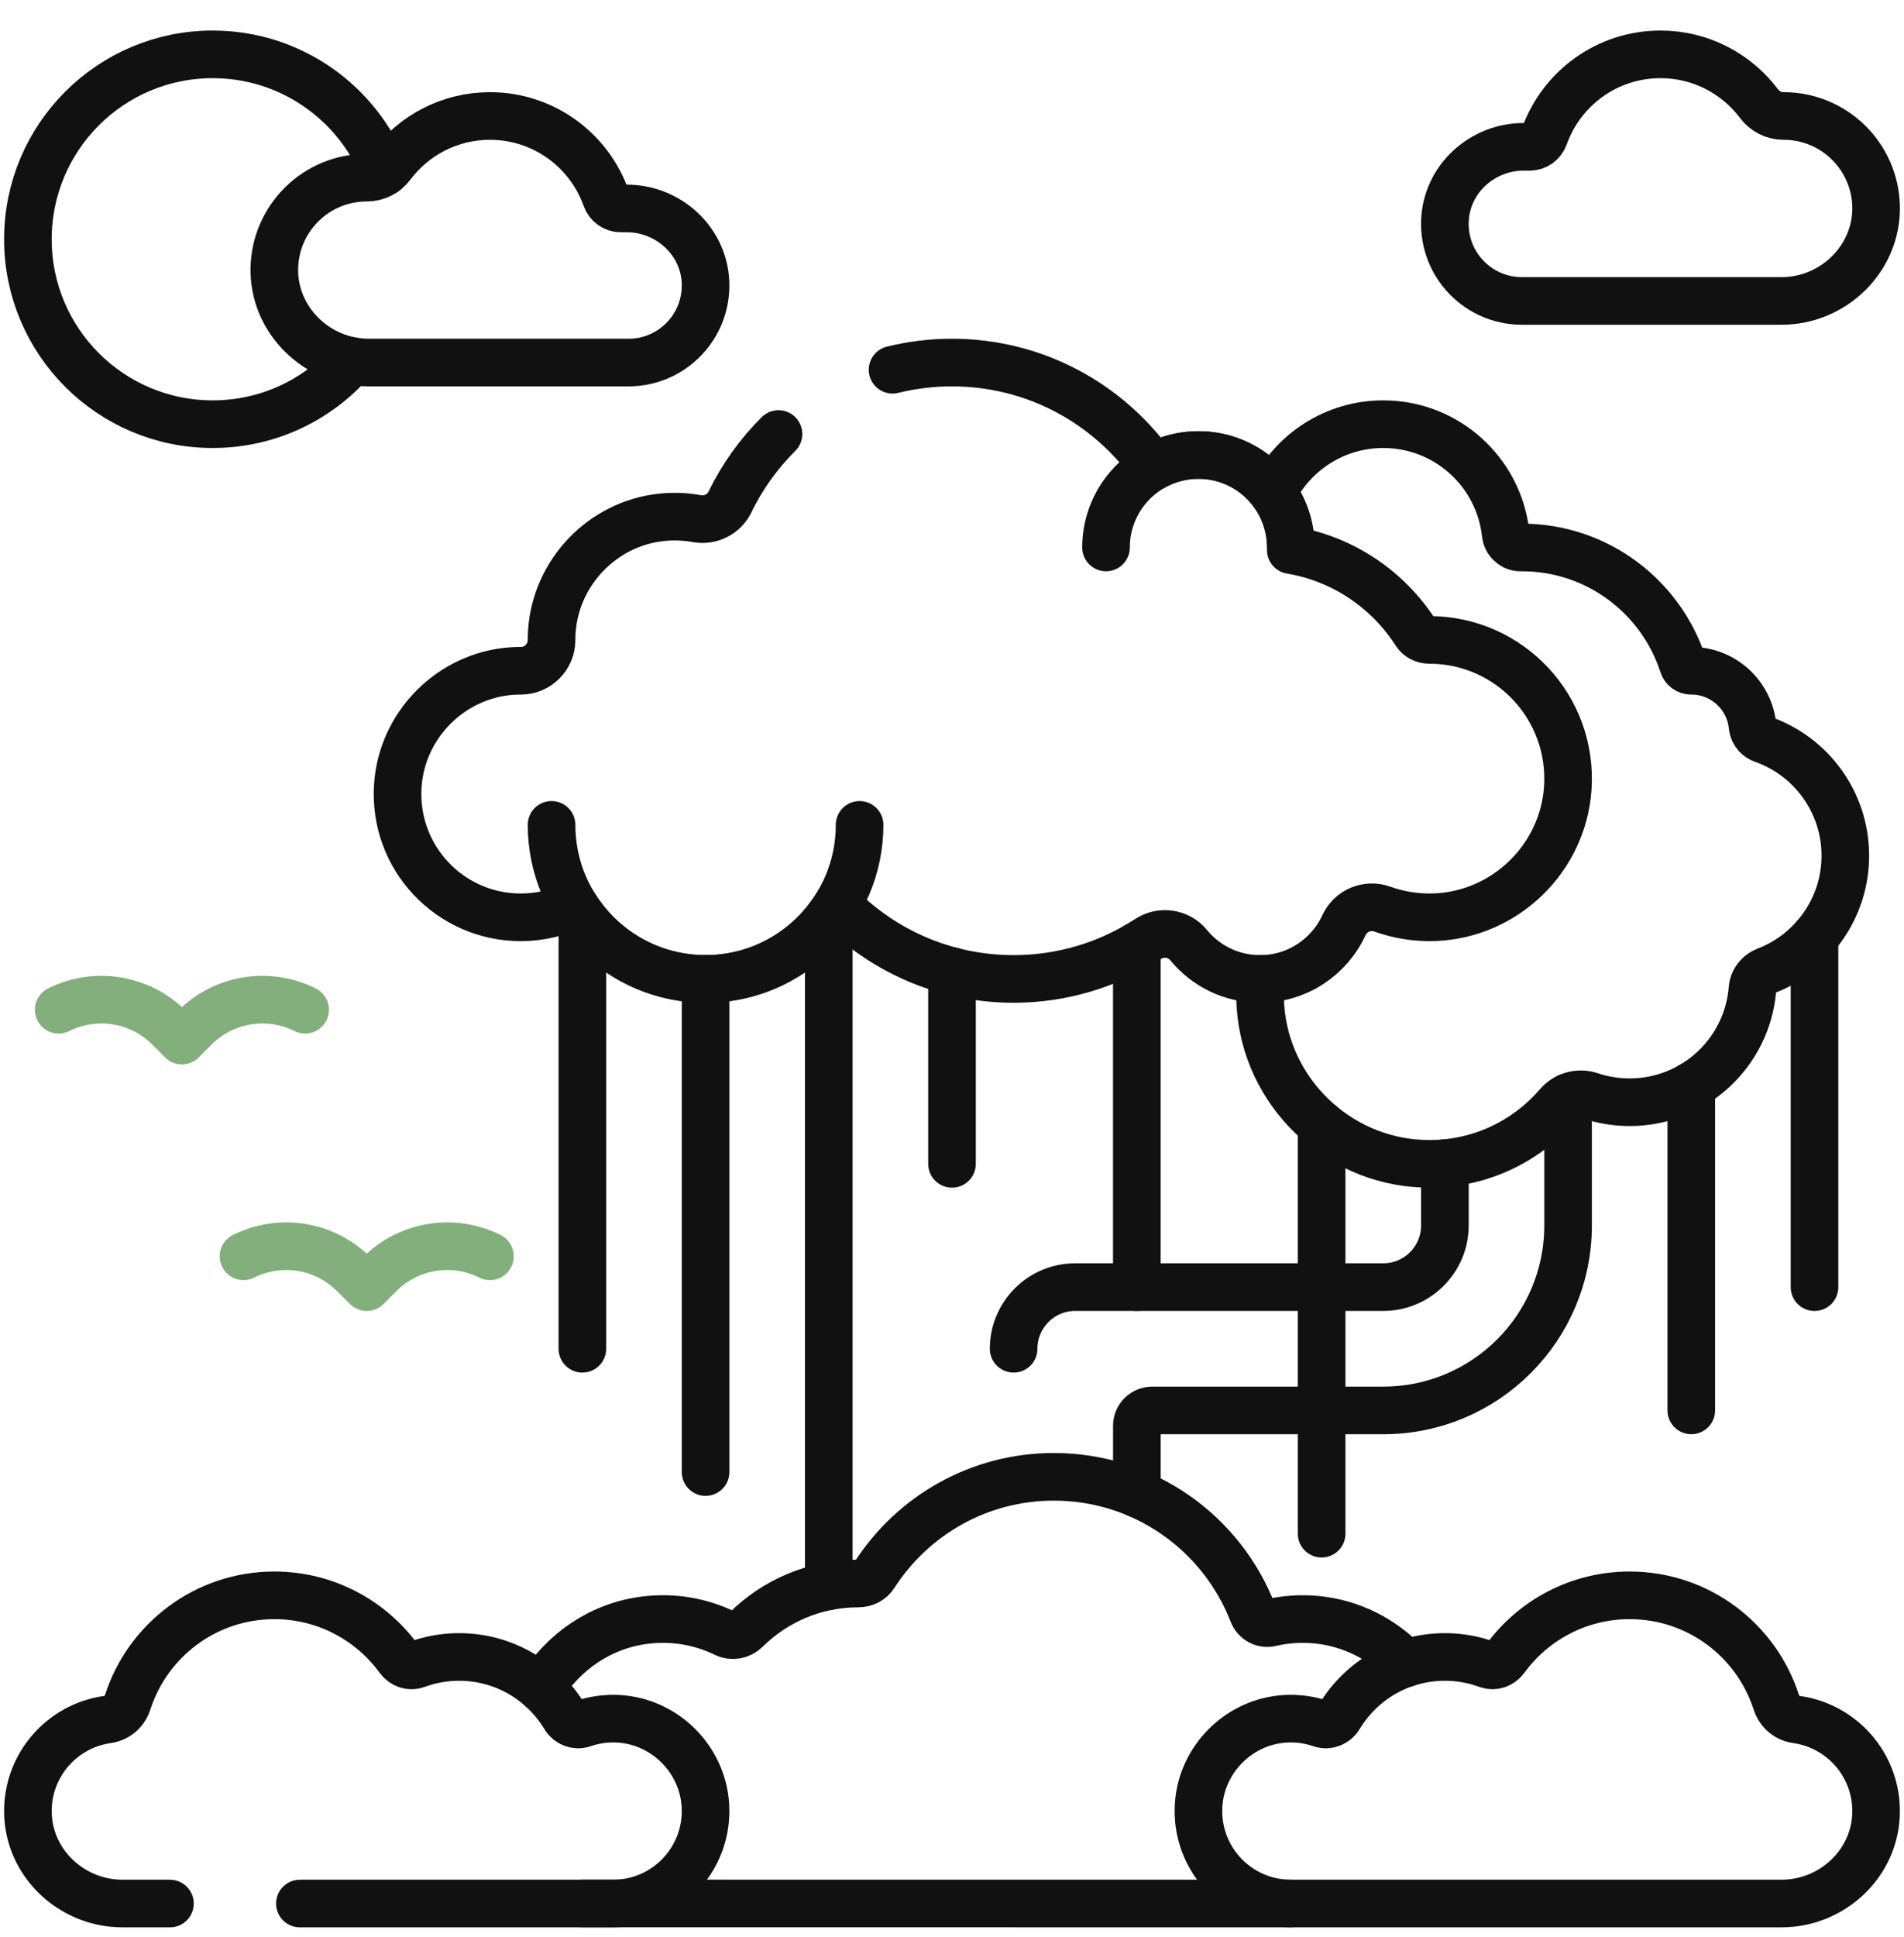
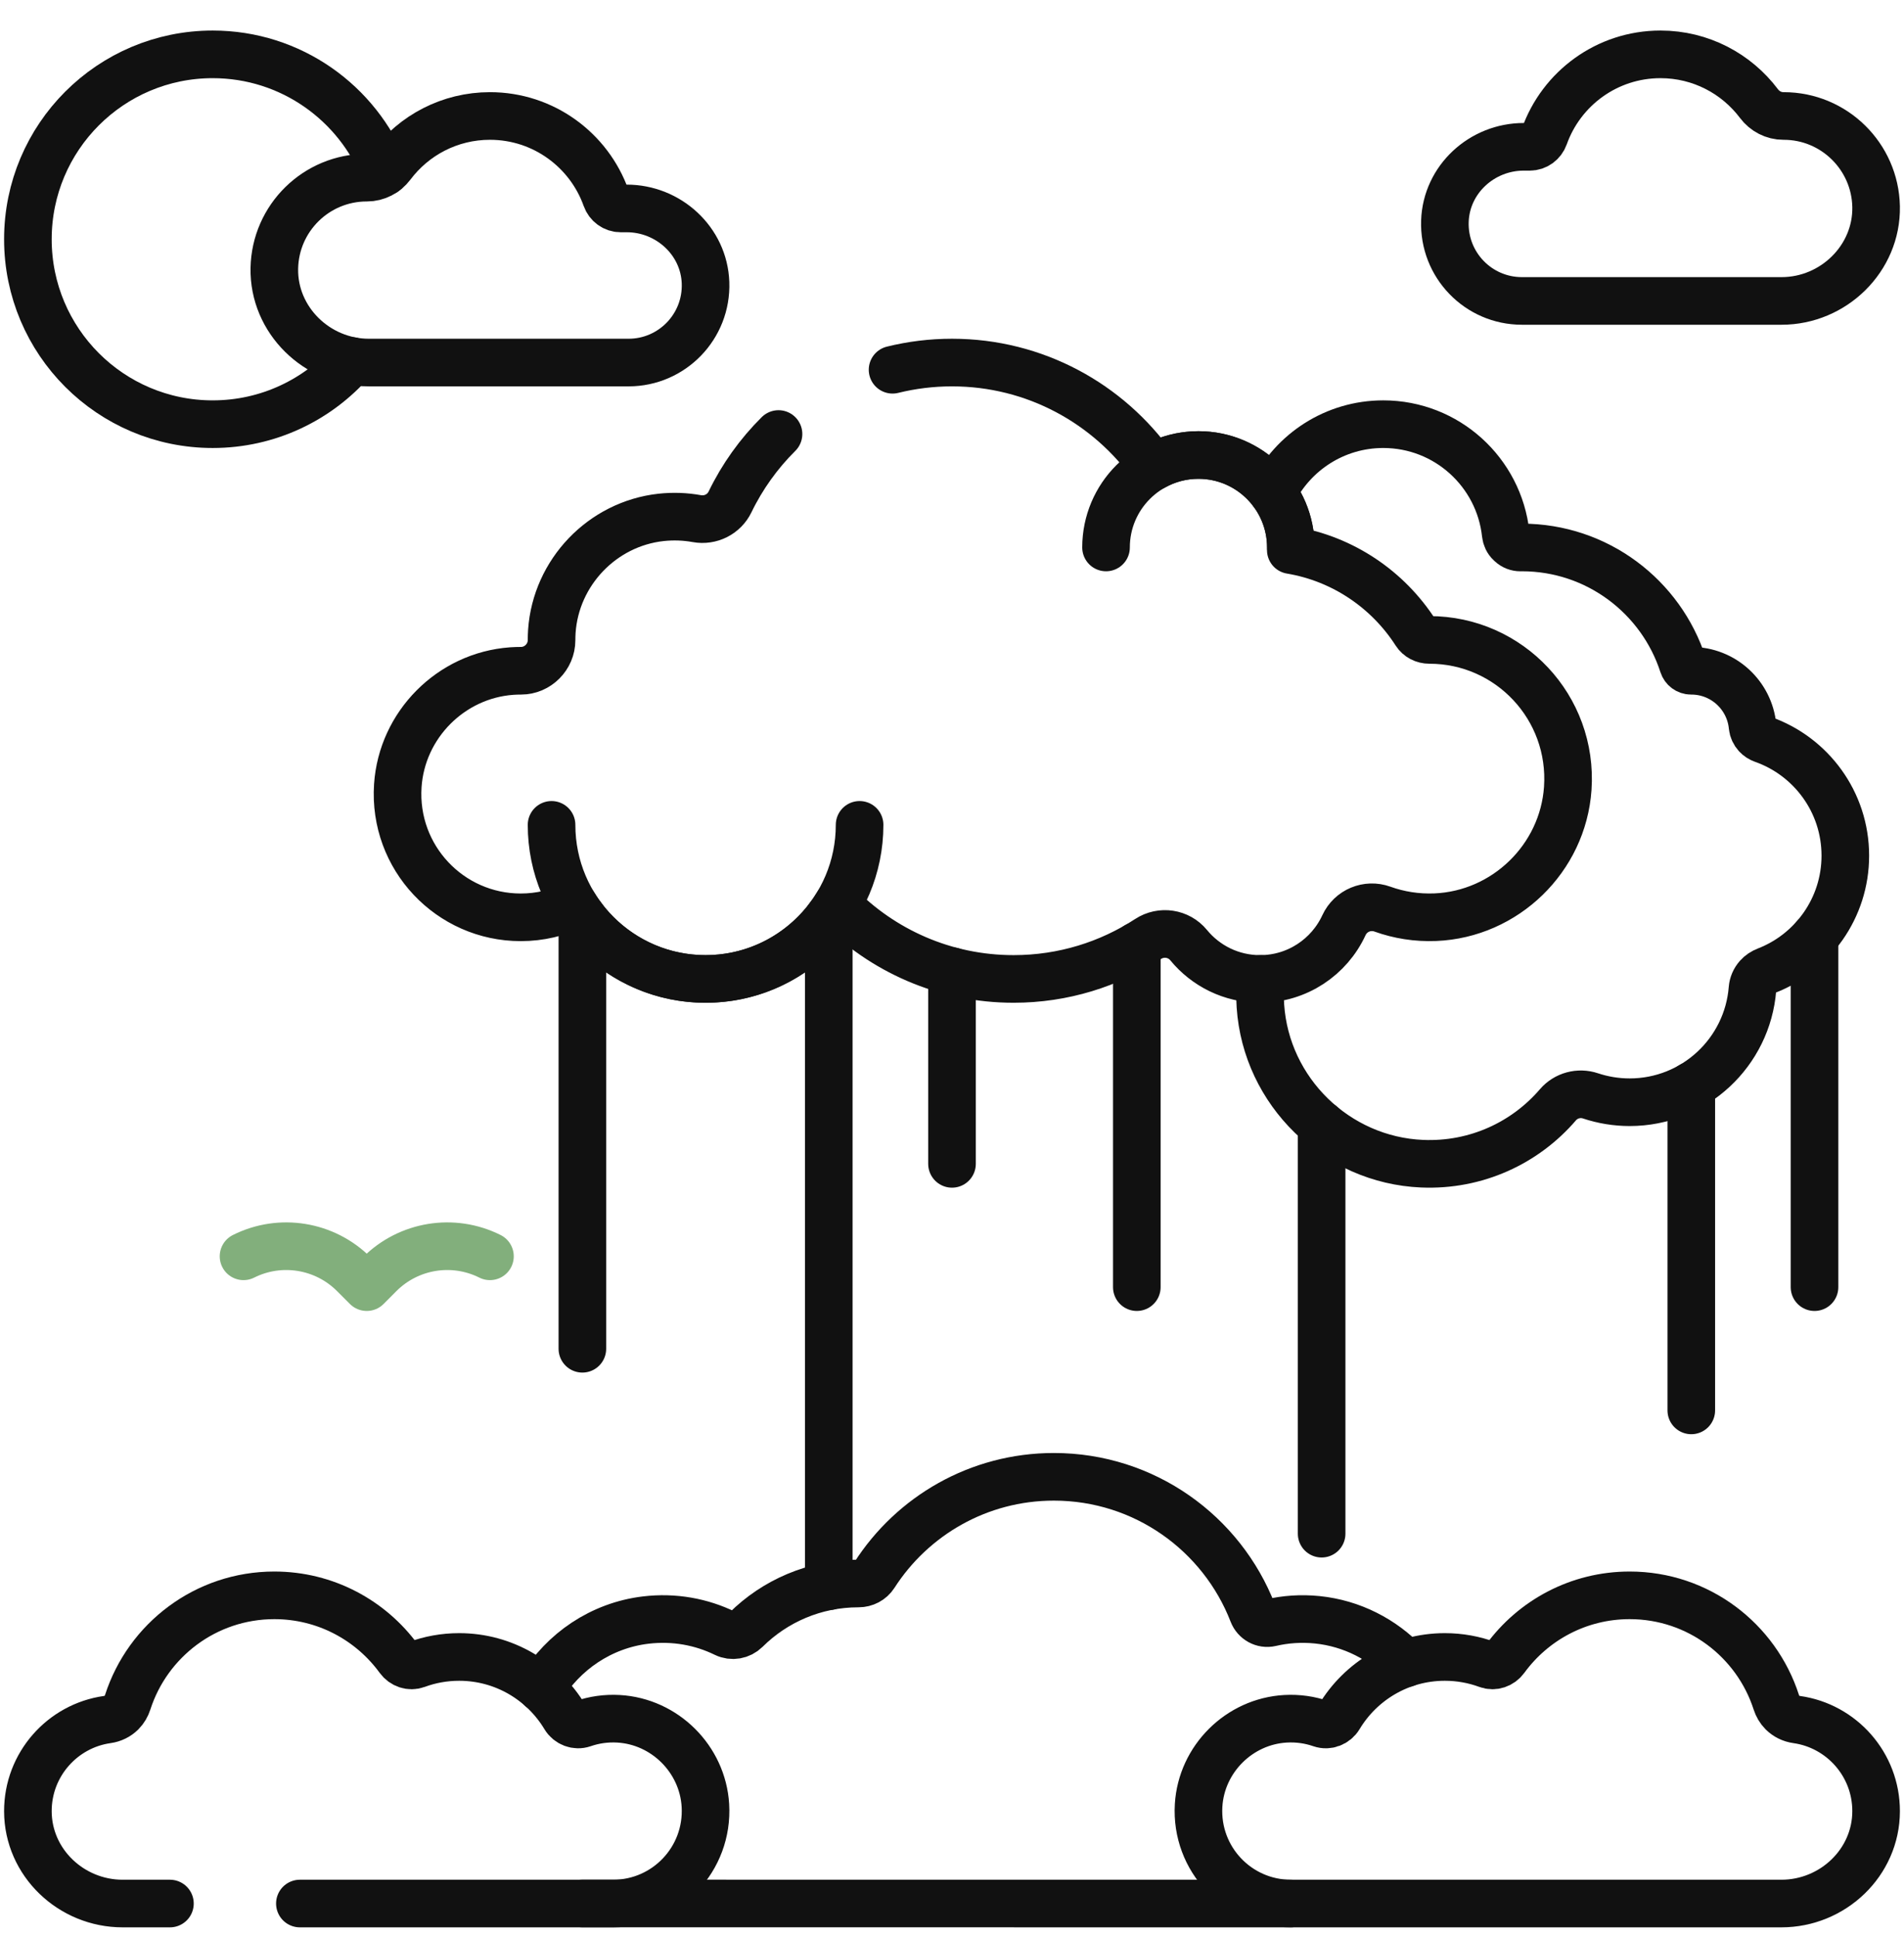
<svg xmlns="http://www.w3.org/2000/svg" width="60" height="61" viewBox="0 0 60 61" fill="none">
  <g clip-path="url(#clip0_144_471)">
    <path d="M56.209 3.653H56.2C55.896 3.654 55.613 3.506 55.43 3.263C54.721 2.321 53.595 1.712 52.326 1.712C50.639 1.712 49.202 2.789 48.667 4.293C48.597 4.489 48.416 4.624 48.207 4.624H48.016C46.7 4.624 45.58 5.647 45.533 6.962C45.484 8.343 46.588 9.478 47.958 9.478H56.144C57.776 9.478 59.151 8.142 59.121 6.509C59.09 4.927 57.798 3.653 56.209 3.653Z" stroke="#111111" stroke-width="1.5" stroke-miterlimit="10" stroke-linecap="round" stroke-linejoin="round" />
    <path d="M11.557 5.595H11.565C11.87 5.595 12.153 5.447 12.336 5.204C13.044 4.262 14.171 3.653 15.44 3.653C17.127 3.653 18.563 4.73 19.099 6.234C19.169 6.431 19.35 6.565 19.558 6.565H19.75C21.065 6.565 22.186 7.589 22.233 8.904C22.282 10.284 21.177 11.419 19.808 11.419H11.622C9.99 11.419 8.614 10.083 8.645 8.451C8.675 6.868 9.967 5.595 11.557 5.595Z" stroke="#111111" stroke-width="1.5" stroke-miterlimit="10" stroke-linecap="round" stroke-linejoin="round" />
    <path d="M12.125 5.41C11.275 3.245 9.169 1.712 6.703 1.712C3.487 1.712 0.879 4.319 0.879 7.536C0.879 10.753 3.487 13.36 6.703 13.36C8.451 13.36 10.018 12.589 11.086 11.37" stroke="#111111" stroke-width="1.5" stroke-miterlimit="10" stroke-linecap="round" stroke-linejoin="round" />
    <path d="M15.44 39.569C14.28 38.989 12.88 39.217 11.963 40.133L11.557 40.54L11.15 40.133C10.234 39.217 8.833 38.989 7.674 39.569" stroke="#82AF7C" stroke-width="1.5" stroke-miterlimit="10" stroke-linecap="round" stroke-linejoin="round" />
-     <path d="M9.615 31.803C8.456 31.224 7.056 31.451 6.139 32.367L5.732 32.774L5.326 32.367C4.409 31.451 3.009 31.224 1.849 31.803" stroke="#82AF7C" stroke-width="1.5" stroke-miterlimit="10" stroke-linecap="round" stroke-linejoin="round" />
    <path d="M37.771 56.864C37.858 55.404 39.05 54.217 40.511 54.135C40.904 54.113 41.28 54.169 41.627 54.289C41.844 54.364 42.084 54.271 42.202 54.074C42.881 52.945 44.117 52.188 45.531 52.188C46.002 52.188 46.454 52.272 46.871 52.426C47.075 52.501 47.301 52.423 47.429 52.247C48.312 51.035 49.741 50.247 51.355 50.247C53.517 50.247 55.346 51.66 55.975 53.612C56.014 53.734 56.079 53.847 56.17 53.938C56.291 54.059 56.449 54.135 56.618 54.159C58.034 54.358 59.123 55.575 59.121 57.046C59.119 58.665 57.755 59.954 56.136 59.954H40.678C39.011 59.954 37.671 58.553 37.771 56.864Z" stroke="#111111" stroke-width="1.5" stroke-miterlimit="10" stroke-linecap="round" stroke-linejoin="round" />
    <path d="M18.352 59.952L40.666 59.954" stroke="#111111" stroke-width="1.5" stroke-miterlimit="10" stroke-linecap="round" stroke-linejoin="round" />
    <path d="M44.294 52.391C43.577 51.636 42.601 51.128 41.511 51.017C41 50.965 40.506 51.001 40.039 51.11C39.803 51.164 39.567 51.032 39.479 50.806C38.505 48.294 36.066 46.514 33.211 46.514C30.836 46.514 28.751 47.746 27.556 49.605C27.446 49.776 27.257 49.874 27.054 49.874C27.053 49.874 27.052 49.874 27.051 49.874C25.668 49.874 24.416 50.431 23.506 51.333C23.332 51.505 23.069 51.552 22.85 51.445C22.106 51.082 21.248 50.919 20.348 51.026C18.945 51.194 17.744 52.02 17.05 53.173" stroke="#111111" stroke-width="1.5" stroke-miterlimit="10" stroke-linecap="round" stroke-linejoin="round" />
    <path d="M24.533 13.67C23.911 14.287 23.392 15.009 23.006 15.807C22.817 16.199 22.388 16.413 21.959 16.335C21.597 16.269 21.218 16.254 20.829 16.296C18.98 16.5 17.517 18.027 17.39 19.884C17.384 19.977 17.381 20.07 17.381 20.163C17.382 20.688 16.945 21.127 16.42 21.126C16.323 21.126 16.225 21.129 16.126 21.136C14.21 21.273 12.662 22.83 12.536 24.746C12.387 27.01 14.179 28.892 16.41 28.892C17.013 28.892 17.583 28.754 18.092 28.509C18.945 29.903 20.481 30.833 22.234 30.833C23.995 30.833 25.537 29.895 26.387 28.493C27.798 29.936 29.764 30.833 31.942 30.833C33.505 30.833 34.96 30.37 36.178 29.575C36.592 29.304 37.143 29.386 37.457 29.768C37.991 30.418 38.8 30.833 39.707 30.833C40.88 30.833 41.89 30.14 42.351 29.141C42.563 28.682 43.088 28.462 43.564 28.634C44.081 28.82 44.644 28.912 45.231 28.888C47.435 28.797 49.252 27.034 49.404 24.833C49.579 22.28 47.561 20.155 45.046 20.155C45.045 20.155 45.044 20.155 45.043 20.155C44.868 20.155 44.704 20.072 44.61 19.925C43.74 18.571 42.326 17.601 40.676 17.325C40.677 17.298 40.678 17.271 40.678 17.243C40.678 15.635 39.374 14.331 37.766 14.331C37.248 14.331 36.762 14.467 36.341 14.704C34.934 12.717 32.62 11.419 30 11.419C29.354 11.419 28.727 11.498 28.127 11.646" stroke="#111111" stroke-width="1.5" stroke-miterlimit="10" stroke-linecap="round" stroke-linejoin="round" />
    <path d="M27.088 25.98C27.088 28.66 24.915 30.833 22.234 30.833C19.554 30.833 17.381 28.66 17.381 25.98" stroke="#111111" stroke-width="1.5" stroke-miterlimit="10" stroke-linecap="round" stroke-linejoin="round" />
    <path d="M34.854 17.243C34.854 15.635 36.158 14.331 37.766 14.331C39.374 14.331 40.678 15.635 40.678 17.243" stroke="#111111" stroke-width="1.5" stroke-miterlimit="10" stroke-linecap="round" stroke-linejoin="round" />
    <path d="M35.824 29.792V40.54" stroke="#111111" stroke-width="1.5" stroke-miterlimit="10" stroke-linecap="round" stroke-linejoin="round" />
    <path d="M26.117 28.892V49.961" stroke="#111111" stroke-width="1.5" stroke-miterlimit="10" stroke-linecap="round" stroke-linejoin="round" />
    <path d="M39.729 30.833C39.704 31.112 39.7 31.397 39.719 31.687C39.9 34.38 42.116 36.538 44.813 36.652C46.526 36.725 48.07 35.99 49.095 34.796C49.347 34.503 49.755 34.393 50.121 34.516C50.509 34.645 50.924 34.716 51.355 34.716C53.395 34.716 55.066 33.143 55.225 31.144C55.236 31.003 55.295 30.869 55.388 30.763L55.389 30.762C55.464 30.676 55.56 30.614 55.666 30.573C57.119 30.011 58.151 28.601 58.151 26.95C58.151 25.258 57.068 23.82 55.558 23.288C55.48 23.26 55.409 23.216 55.353 23.155C55.284 23.079 55.238 22.983 55.228 22.881C55.134 21.896 54.306 21.126 53.297 21.126H53.288C53.173 21.126 53.073 21.05 53.038 20.941C52.346 18.796 50.334 17.243 47.958 17.243C47.944 17.243 47.93 17.243 47.916 17.244C47.804 17.245 47.696 17.204 47.614 17.128L47.587 17.103C47.508 17.03 47.461 16.929 47.449 16.821C47.239 14.875 45.592 13.36 43.59 13.36C42.066 13.36 40.747 14.239 40.111 15.517" stroke="#111111" stroke-width="1.5" stroke-miterlimit="10" stroke-linecap="round" stroke-linejoin="round" />
-     <path d="M31.942 42.481C31.942 41.409 32.811 40.539 33.883 40.539H43.59C44.661 40.539 45.532 39.669 45.532 38.598V36.635" stroke="#111111" stroke-width="1.5" stroke-miterlimit="10" stroke-linecap="round" stroke-linejoin="round" />
-     <path d="M49.414 34.556V38.599C49.414 41.815 46.807 44.423 43.59 44.423H36.31C36.042 44.423 35.825 44.64 35.825 44.908V47.041" stroke="#111111" stroke-width="1.5" stroke-miterlimit="10" stroke-linecap="round" stroke-linejoin="round" />
    <path d="M30 36.657V30.588" stroke="#111111" stroke-width="1.5" stroke-miterlimit="10" stroke-linecap="round" stroke-linejoin="round" />
    <path d="M53.297 44.422V34.195" stroke="#111111" stroke-width="1.5" stroke-miterlimit="10" stroke-linecap="round" stroke-linejoin="round" />
    <path d="M57.18 40.54V29.518" stroke="#111111" stroke-width="1.5" stroke-miterlimit="10" stroke-linecap="round" stroke-linejoin="round" />
    <path d="M41.648 48.305V35.428" stroke="#111111" stroke-width="1.5" stroke-miterlimit="10" stroke-linecap="round" stroke-linejoin="round" />
-     <path d="M22.234 46.364V30.833" stroke="#111111" stroke-width="1.5" stroke-miterlimit="10" stroke-linecap="round" stroke-linejoin="round" />
    <path d="M18.352 42.481V28.892" stroke="#111111" stroke-width="1.5" stroke-miterlimit="10" stroke-linecap="round" stroke-linejoin="round" />
    <path d="M9.45 59.954H19.322C20.989 59.954 22.329 58.553 22.229 56.864C22.142 55.404 20.95 54.217 19.489 54.135C19.096 54.113 18.72 54.169 18.373 54.289C18.156 54.364 17.916 54.271 17.798 54.074C17.119 52.945 15.883 52.188 14.469 52.188C13.998 52.188 13.546 52.272 13.129 52.426C12.925 52.501 12.699 52.423 12.571 52.247C11.688 51.035 10.259 50.247 8.645 50.247C6.484 50.247 4.654 51.66 4.025 53.612C3.986 53.734 3.921 53.847 3.83 53.938C3.709 54.059 3.551 54.135 3.381 54.159C1.966 54.358 0.877 55.575 0.879 57.046C0.881 58.665 2.245 59.954 3.864 59.954H5.355" stroke="#111111" stroke-width="1.5" stroke-miterlimit="10" stroke-linecap="round" stroke-linejoin="round" />
  </g>
  <defs>
    <clipPath id="clip0_144_471">
      <rect width="60" height="60" fill="white" transform="translate(0 0.833)" />
    </clipPath>
  </defs>
</svg>